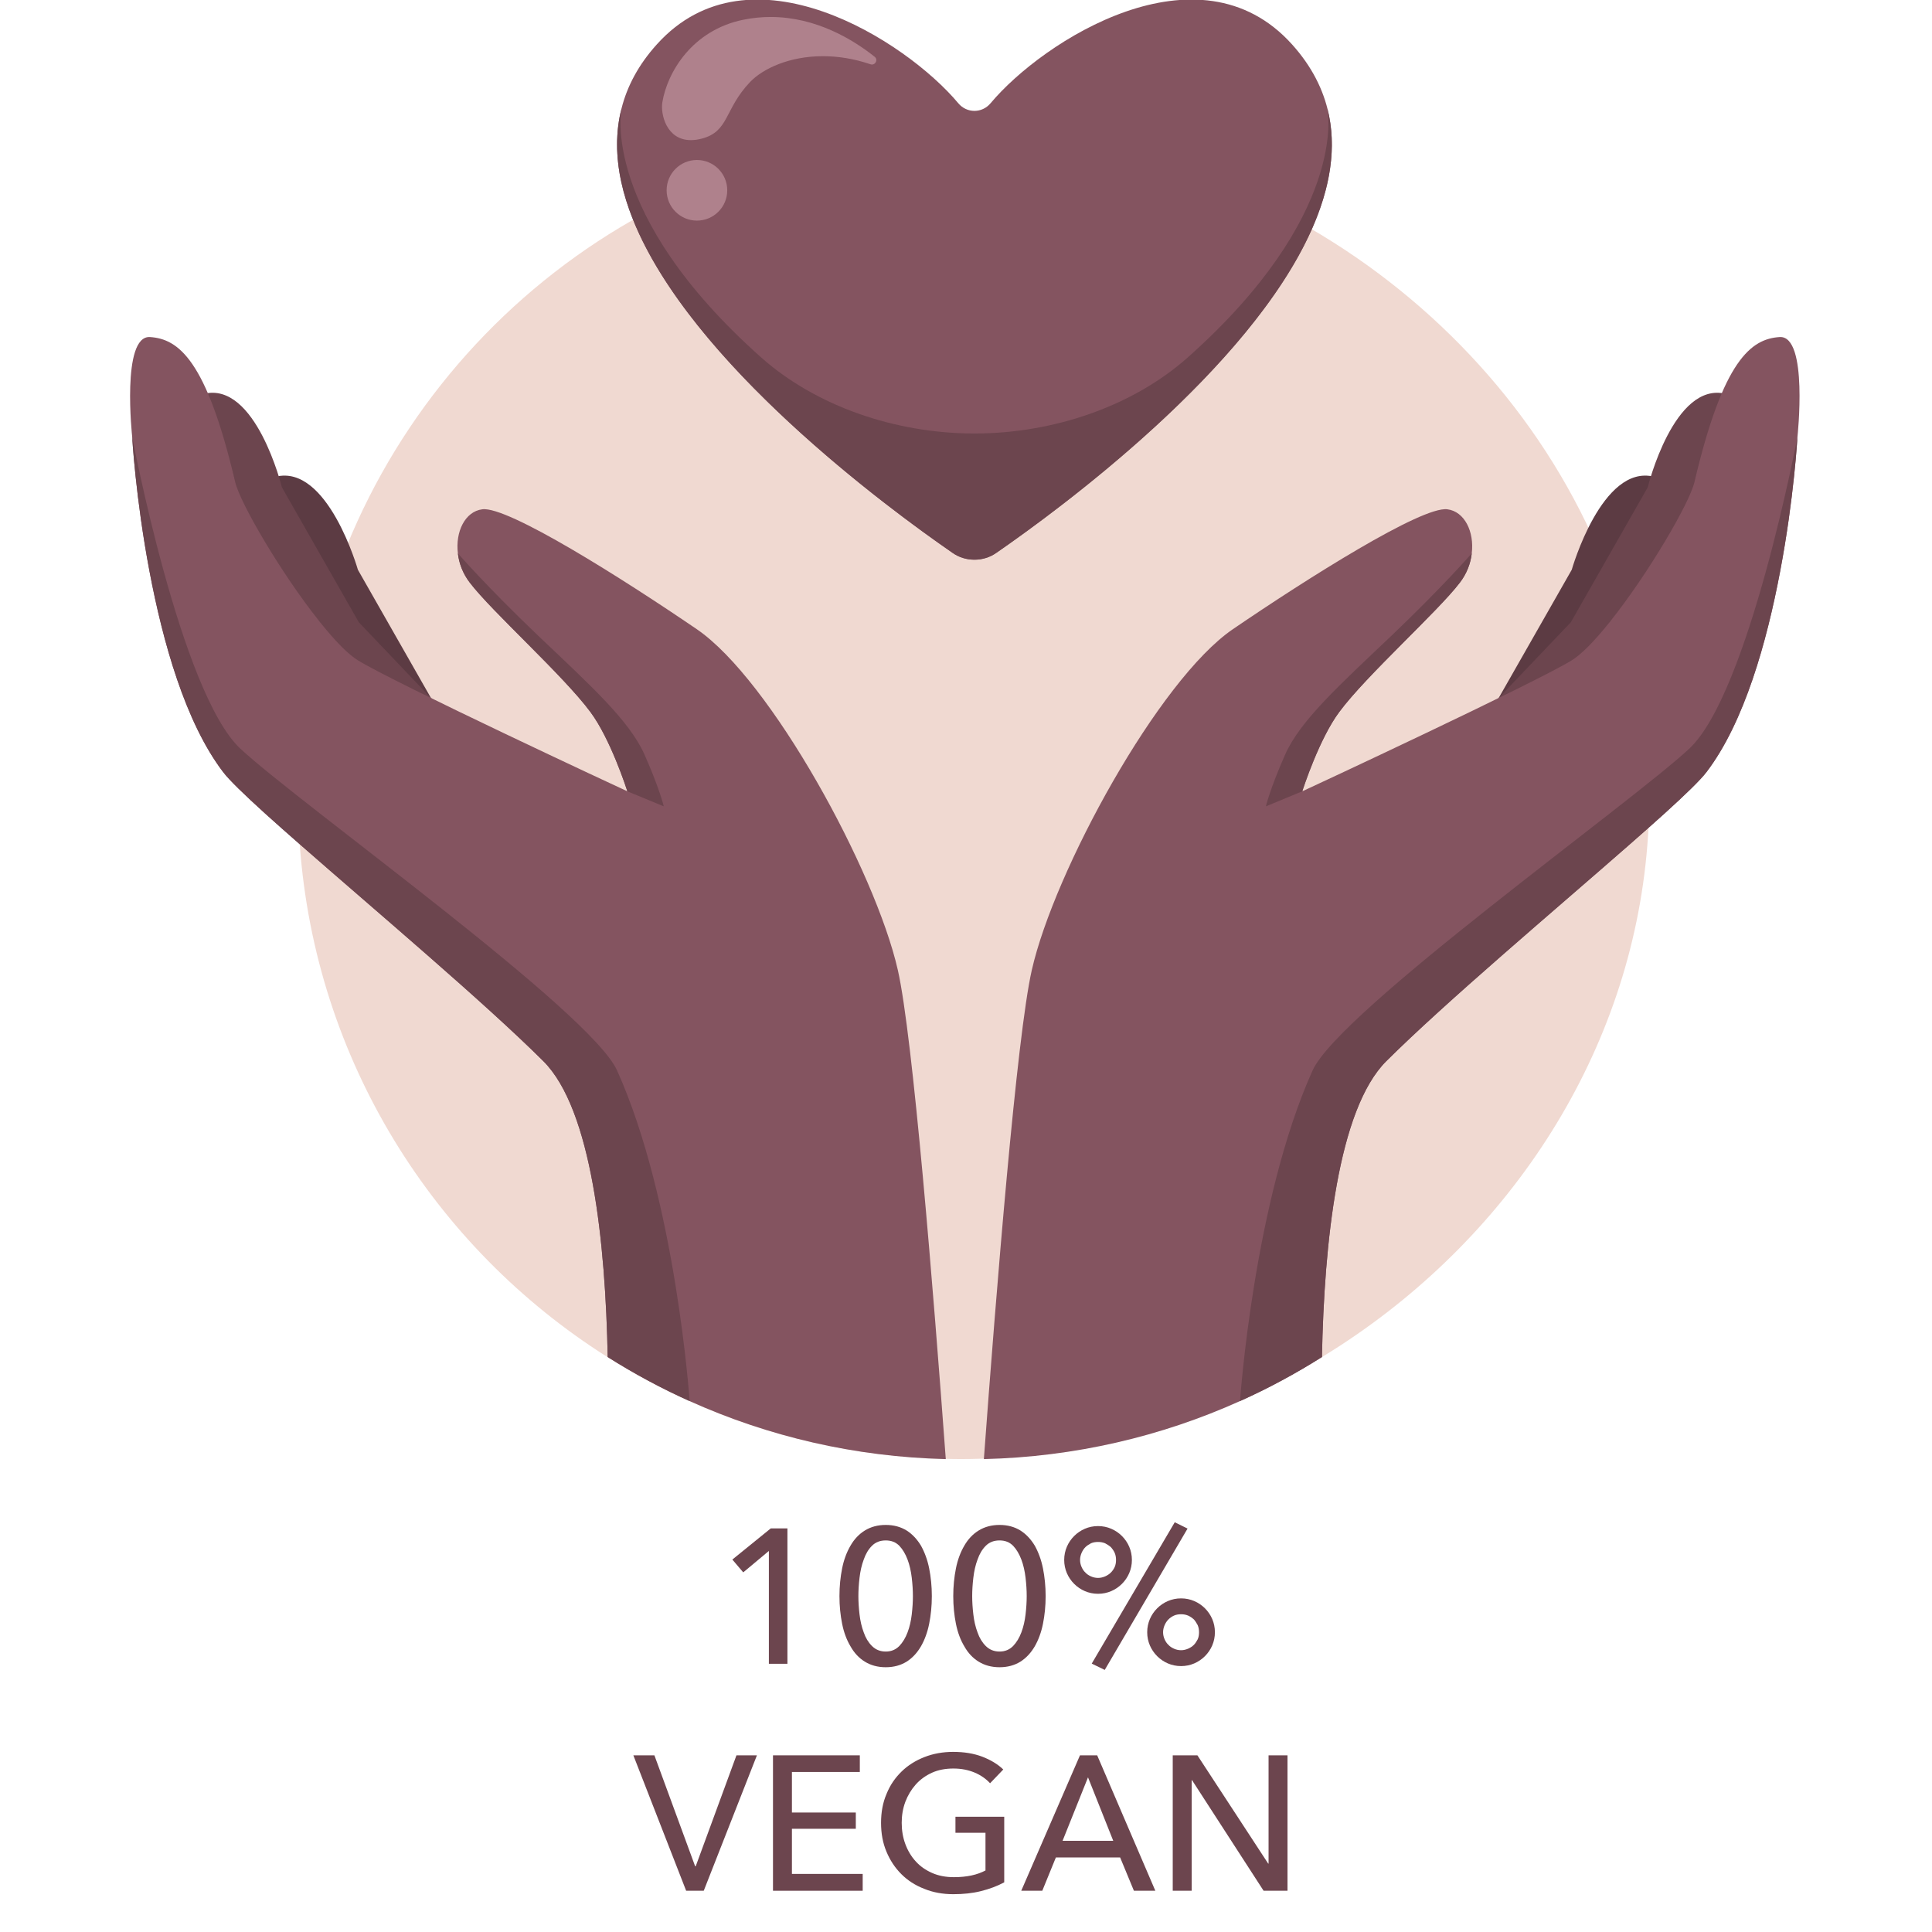
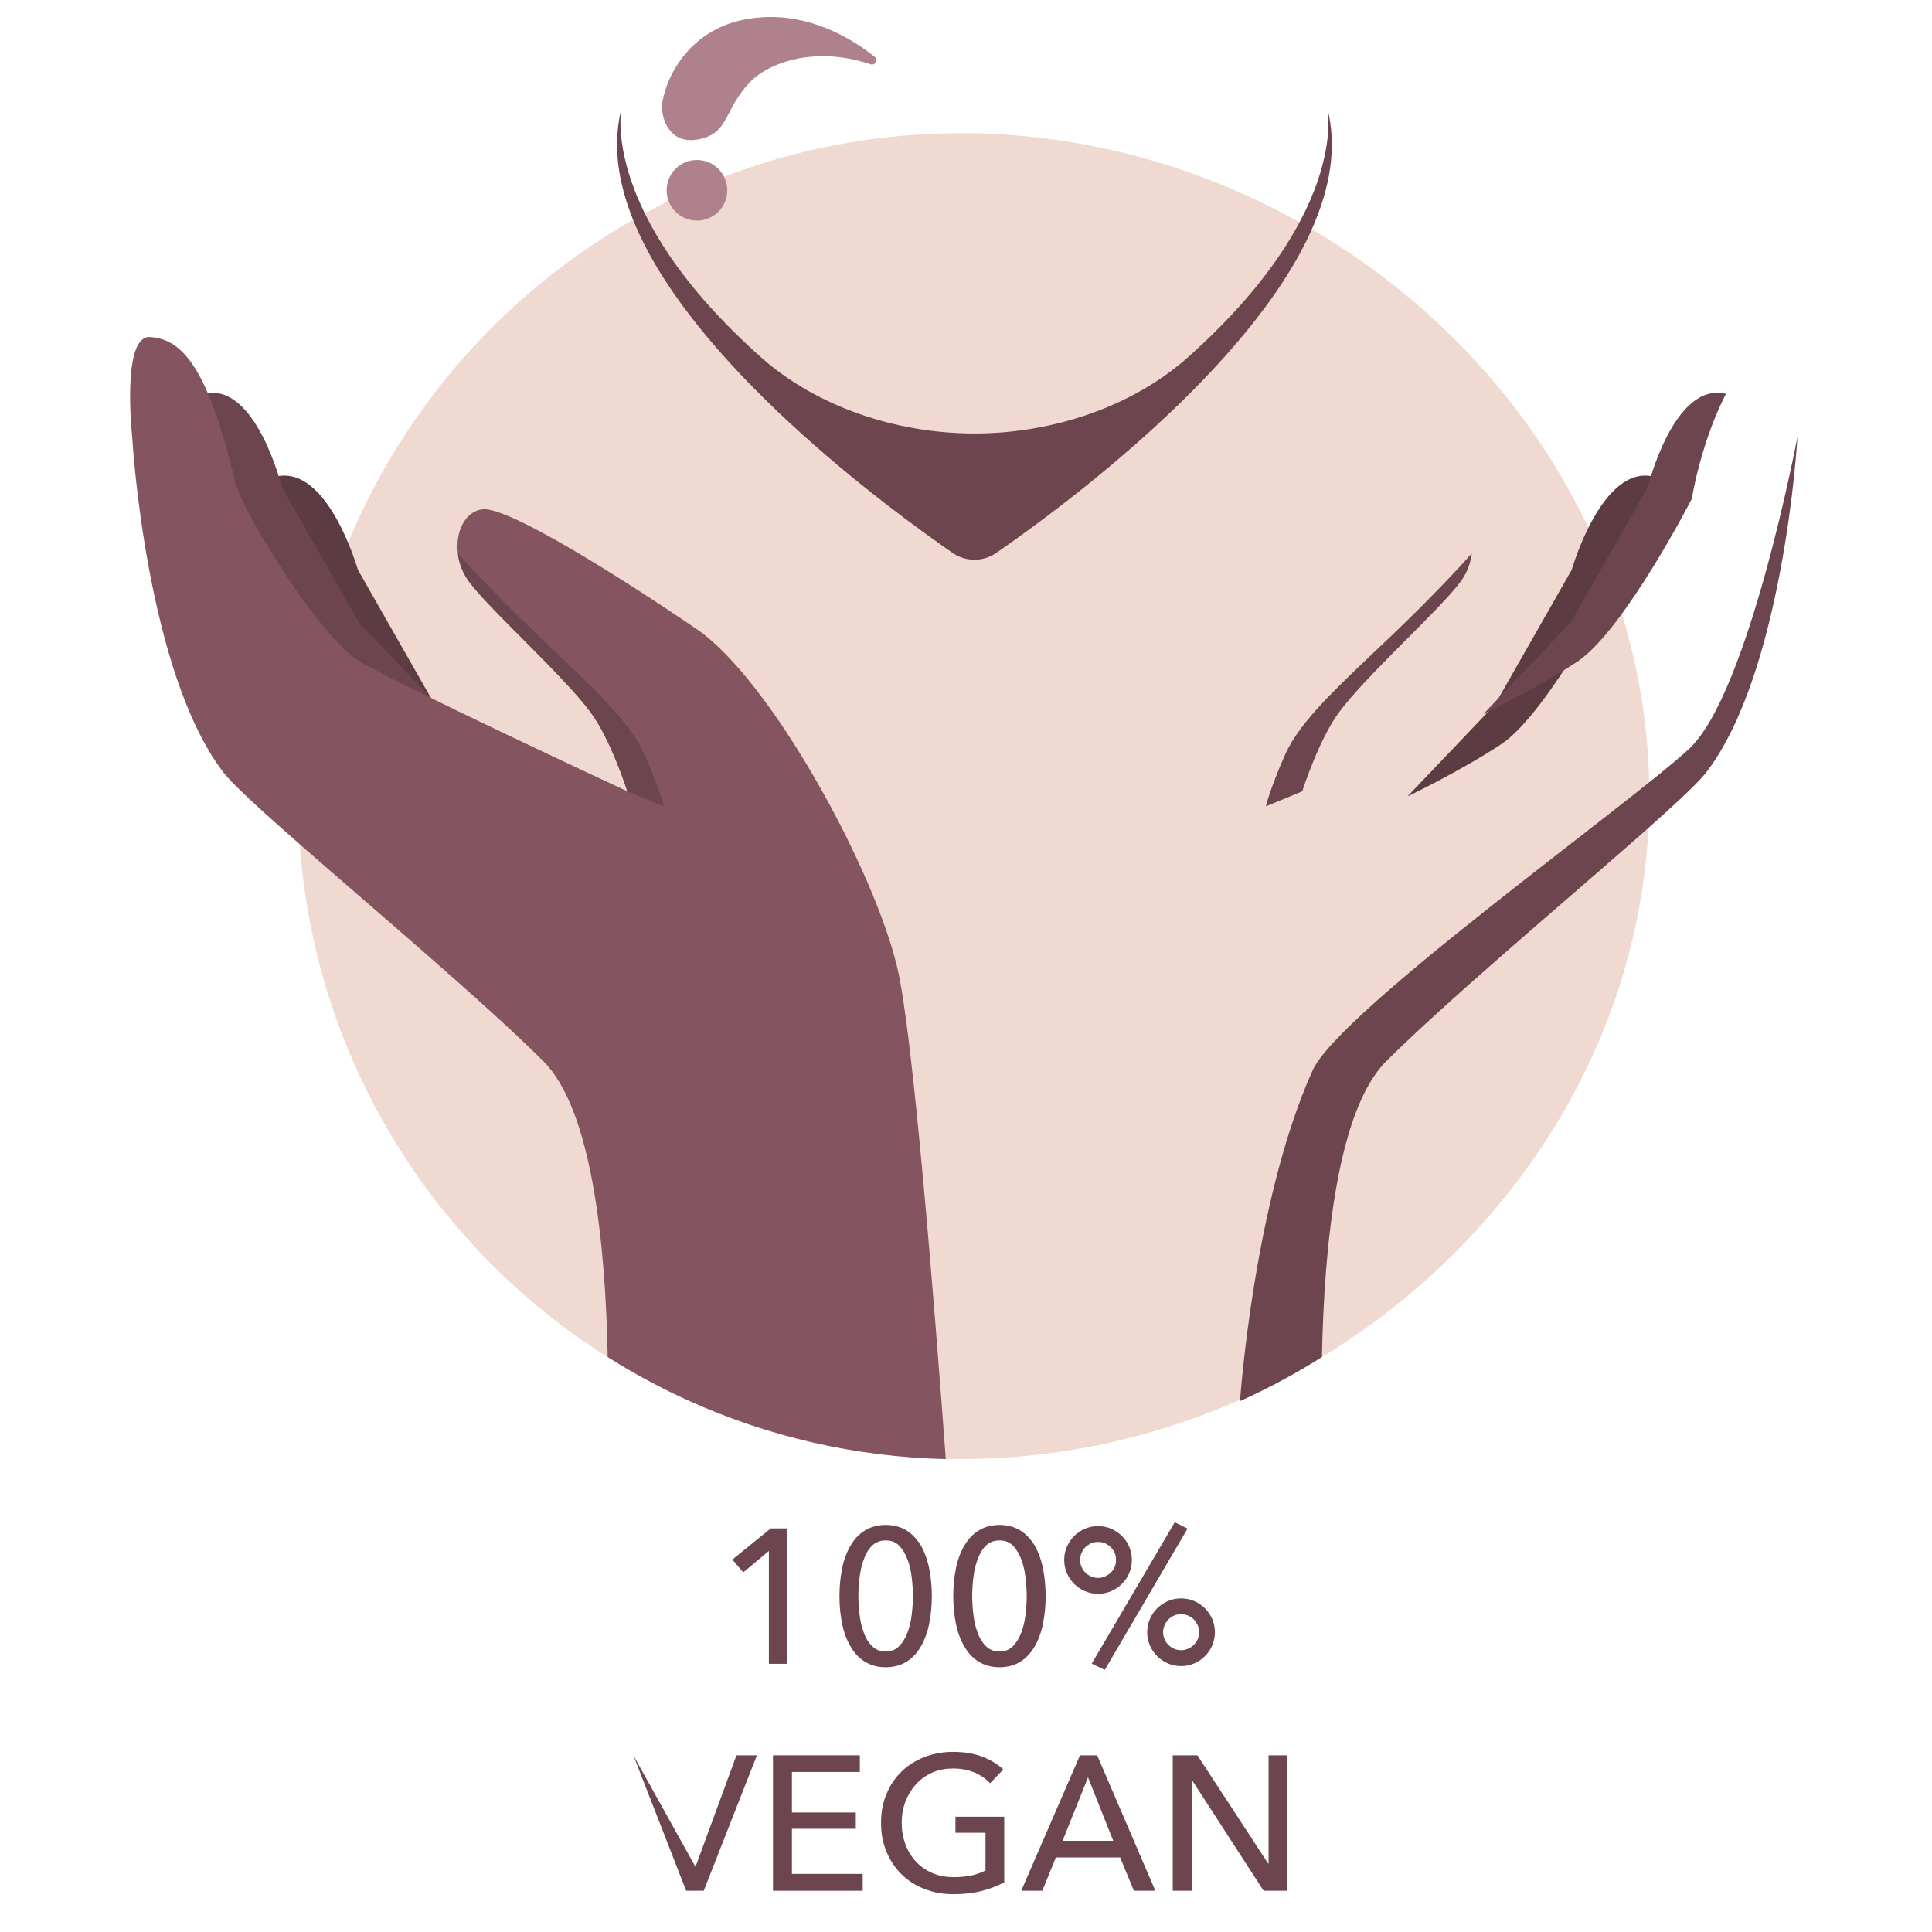
<svg xmlns="http://www.w3.org/2000/svg" width="100px" height="100px" version="1.1" xml:space="preserve" style="fill-rule:evenodd;clip-rule:evenodd;stroke-linejoin:round;stroke-miterlimit:2;">
  <g>
    <g transform="matrix(0.825,0,0,0.825,-19.703,-20.139)">
      <g transform="matrix(12,0,0,12,68.737,128.796)">
        <path d="M0.379,-0L0.282,-0L0.282,-0.59L0.148,-0.478L0.091,-0.545L0.292,-0.708L0.379,-0.708L0.379,-0Z" style="fill:rgb(108,69,78);fill-rule:nonzero;" />
      </g>
      <g transform="matrix(12,0,0,12,75.877,128.796)">
        <path d="M0.298,-0.726C0.34,-0.726 0.376,-0.716 0.407,-0.697C0.437,-0.678 0.462,-0.651 0.482,-0.618C0.501,-0.584 0.516,-0.544 0.525,-0.499C0.534,-0.454 0.539,-0.405 0.539,-0.354C0.539,-0.302 0.534,-0.254 0.525,-0.209C0.516,-0.164 0.501,-0.124 0.482,-0.091C0.462,-0.057 0.437,-0.03 0.407,-0.011C0.376,0.008 0.34,0.018 0.298,0.018C0.256,0.018 0.22,0.008 0.189,-0.011C0.158,-0.03 0.133,-0.057 0.114,-0.091C0.094,-0.124 0.079,-0.164 0.07,-0.209C0.061,-0.254 0.056,-0.302 0.056,-0.354C0.056,-0.405 0.061,-0.454 0.07,-0.499C0.079,-0.544 0.094,-0.584 0.114,-0.618C0.133,-0.651 0.158,-0.678 0.189,-0.697C0.22,-0.716 0.256,-0.726 0.298,-0.726ZM0.298,-0.645C0.269,-0.645 0.245,-0.636 0.226,-0.617C0.207,-0.598 0.193,-0.574 0.183,-0.545C0.172,-0.516 0.165,-0.484 0.161,-0.45C0.157,-0.416 0.155,-0.384 0.155,-0.354C0.155,-0.324 0.157,-0.292 0.161,-0.258C0.165,-0.224 0.172,-0.193 0.183,-0.164C0.193,-0.135 0.207,-0.112 0.226,-0.093C0.245,-0.074 0.269,-0.064 0.298,-0.064C0.327,-0.064 0.35,-0.074 0.369,-0.093C0.387,-0.112 0.401,-0.135 0.412,-0.164C0.423,-0.193 0.43,-0.224 0.434,-0.258C0.438,-0.292 0.44,-0.324 0.44,-0.354C0.44,-0.384 0.438,-0.416 0.434,-0.45C0.43,-0.484 0.423,-0.516 0.412,-0.545C0.401,-0.574 0.387,-0.598 0.369,-0.617C0.35,-0.636 0.327,-0.645 0.298,-0.645Z" style="fill:rgb(108,69,78);fill-rule:nonzero;" />
      </g>
      <g transform="matrix(12,0,0,12,83.017,128.796)">
        <path d="M0.298,-0.726C0.34,-0.726 0.376,-0.716 0.407,-0.697C0.437,-0.678 0.462,-0.651 0.482,-0.618C0.501,-0.584 0.516,-0.544 0.525,-0.499C0.534,-0.454 0.539,-0.405 0.539,-0.354C0.539,-0.302 0.534,-0.254 0.525,-0.209C0.516,-0.164 0.501,-0.124 0.482,-0.091C0.462,-0.057 0.437,-0.03 0.407,-0.011C0.376,0.008 0.34,0.018 0.298,0.018C0.256,0.018 0.22,0.008 0.189,-0.011C0.158,-0.03 0.133,-0.057 0.114,-0.091C0.094,-0.124 0.079,-0.164 0.07,-0.209C0.061,-0.254 0.056,-0.302 0.056,-0.354C0.056,-0.405 0.061,-0.454 0.07,-0.499C0.079,-0.544 0.094,-0.584 0.114,-0.618C0.133,-0.651 0.158,-0.678 0.189,-0.697C0.22,-0.716 0.256,-0.726 0.298,-0.726ZM0.298,-0.645C0.269,-0.645 0.245,-0.636 0.226,-0.617C0.207,-0.598 0.193,-0.574 0.183,-0.545C0.172,-0.516 0.165,-0.484 0.161,-0.45C0.157,-0.416 0.155,-0.384 0.155,-0.354C0.155,-0.324 0.157,-0.292 0.161,-0.258C0.165,-0.224 0.172,-0.193 0.183,-0.164C0.193,-0.135 0.207,-0.112 0.226,-0.093C0.245,-0.074 0.269,-0.064 0.298,-0.064C0.327,-0.064 0.35,-0.074 0.369,-0.093C0.387,-0.112 0.401,-0.135 0.412,-0.164C0.423,-0.193 0.43,-0.224 0.434,-0.258C0.438,-0.292 0.44,-0.324 0.44,-0.354C0.44,-0.384 0.438,-0.416 0.434,-0.45C0.43,-0.484 0.423,-0.516 0.412,-0.545C0.401,-0.574 0.387,-0.598 0.369,-0.617C0.35,-0.636 0.327,-0.645 0.298,-0.645Z" style="fill:rgb(108,69,78);fill-rule:nonzero;" />
      </g>
      <g transform="matrix(12,0,0,12,90.157,128.796)">
        <path d="M0.475,-0.165C0.475,-0.19 0.48,-0.213 0.489,-0.234C0.498,-0.255 0.511,-0.274 0.527,-0.29C0.543,-0.306 0.562,-0.319 0.583,-0.328C0.604,-0.337 0.627,-0.342 0.652,-0.342C0.677,-0.342 0.7,-0.337 0.721,-0.328C0.742,-0.319 0.761,-0.306 0.777,-0.29C0.793,-0.274 0.806,-0.255 0.815,-0.234C0.824,-0.213 0.829,-0.19 0.829,-0.165C0.829,-0.14 0.824,-0.117 0.815,-0.096C0.806,-0.075 0.793,-0.056 0.777,-0.04C0.761,-0.024 0.742,-0.011 0.721,-0.002C0.7,0.007 0.677,0.012 0.652,0.012C0.627,0.012 0.604,0.007 0.583,-0.002C0.562,-0.011 0.543,-0.024 0.527,-0.04C0.511,-0.056 0.498,-0.075 0.489,-0.096C0.48,-0.117 0.475,-0.14 0.475,-0.165ZM0.746,-0.165C0.746,-0.178 0.744,-0.19 0.739,-0.202C0.733,-0.213 0.727,-0.223 0.719,-0.232C0.71,-0.24 0.7,-0.247 0.689,-0.252C0.677,-0.257 0.665,-0.259 0.652,-0.259C0.639,-0.259 0.626,-0.257 0.615,-0.252C0.604,-0.247 0.594,-0.24 0.586,-0.232C0.577,-0.223 0.571,-0.213 0.566,-0.202C0.561,-0.19 0.558,-0.178 0.558,-0.165C0.558,-0.152 0.561,-0.139 0.566,-0.128C0.571,-0.117 0.577,-0.107 0.586,-0.099C0.594,-0.09 0.604,-0.084 0.615,-0.079C0.626,-0.074 0.639,-0.071 0.652,-0.071C0.665,-0.071 0.677,-0.074 0.689,-0.079C0.7,-0.084 0.71,-0.09 0.719,-0.099C0.727,-0.107 0.733,-0.117 0.739,-0.128C0.744,-0.139 0.746,-0.152 0.746,-0.165ZM0.041,-0.543C0.041,-0.568 0.046,-0.591 0.055,-0.612C0.064,-0.633 0.077,-0.652 0.093,-0.668C0.109,-0.684 0.128,-0.697 0.149,-0.706C0.17,-0.715 0.193,-0.72 0.218,-0.72C0.243,-0.72 0.266,-0.715 0.287,-0.706C0.308,-0.697 0.327,-0.684 0.343,-0.668C0.359,-0.652 0.372,-0.633 0.381,-0.612C0.39,-0.591 0.395,-0.568 0.395,-0.543C0.395,-0.518 0.39,-0.495 0.381,-0.474C0.372,-0.453 0.359,-0.434 0.343,-0.418C0.327,-0.402 0.308,-0.389 0.287,-0.38C0.266,-0.371 0.243,-0.366 0.218,-0.366C0.193,-0.366 0.17,-0.371 0.149,-0.38C0.128,-0.389 0.109,-0.402 0.093,-0.418C0.077,-0.434 0.064,-0.453 0.055,-0.474C0.046,-0.495 0.041,-0.518 0.041,-0.543ZM0.312,-0.543C0.312,-0.556 0.31,-0.568 0.305,-0.58C0.3,-0.591 0.293,-0.601 0.285,-0.61C0.276,-0.618 0.266,-0.624 0.255,-0.63C0.243,-0.635 0.231,-0.637 0.218,-0.637C0.205,-0.637 0.192,-0.635 0.181,-0.63C0.17,-0.624 0.16,-0.618 0.152,-0.61C0.143,-0.601 0.137,-0.591 0.132,-0.58C0.127,-0.568 0.124,-0.556 0.124,-0.543C0.124,-0.53 0.127,-0.517 0.132,-0.506C0.137,-0.495 0.143,-0.485 0.152,-0.477C0.16,-0.468 0.17,-0.462 0.181,-0.457C0.192,-0.452 0.205,-0.449 0.218,-0.449C0.231,-0.449 0.243,-0.452 0.255,-0.457C0.266,-0.462 0.276,-0.468 0.285,-0.477C0.293,-0.485 0.3,-0.495 0.305,-0.506C0.31,-0.517 0.312,-0.53 0.312,-0.543ZM0.253,0.032L0.185,-0.001L0.619,-0.74L0.686,-0.707L0.253,0.032Z" style="fill:rgb(108,69,78);fill-rule:nonzero;" />
      </g>
      <g transform="matrix(12,0,0,12,63.643,143.035)">
-         <path d="M0.321,-0.128L0.324,-0.128L0.537,-0.708L0.644,-0.708L0.366,-0L0.274,-0L-0.002,-0.708L0.108,-0.708L0.321,-0.128Z" style="fill:rgb(108,69,78);fill-rule:nonzero;" />
+         <path d="M0.321,-0.128L0.324,-0.128L0.537,-0.708L0.644,-0.708L0.366,-0L0.274,-0L-0.002,-0.708L0.321,-0.128Z" style="fill:rgb(108,69,78);fill-rule:nonzero;" />
      </g>
      <g transform="matrix(12,0,0,12,71.347,143.035)">
        <path d="M0.185,-0.088L0.555,-0.088L0.555,-0L0.086,-0L0.086,-0.708L0.54,-0.708L0.54,-0.621L0.185,-0.621L0.185,-0.409L0.519,-0.409L0.519,-0.324L0.185,-0.324L0.185,-0.088Z" style="fill:rgb(108,69,78);fill-rule:nonzero;" />
      </g>
      <g transform="matrix(12,0,0,12,78.559,143.035)">
        <path d="M0.62,-0.562C0.599,-0.585 0.572,-0.604 0.539,-0.618C0.505,-0.632 0.469,-0.639 0.428,-0.639C0.387,-0.639 0.349,-0.632 0.316,-0.617C0.283,-0.602 0.254,-0.581 0.231,-0.555C0.208,-0.529 0.19,-0.499 0.177,-0.465C0.164,-0.43 0.158,-0.394 0.158,-0.355C0.158,-0.316 0.164,-0.279 0.177,-0.244C0.19,-0.209 0.208,-0.179 0.231,-0.154C0.254,-0.128 0.283,-0.108 0.317,-0.093C0.351,-0.078 0.389,-0.071 0.431,-0.071C0.464,-0.071 0.495,-0.074 0.523,-0.08C0.551,-0.086 0.575,-0.095 0.596,-0.106L0.596,-0.303L0.439,-0.303L0.439,-0.387L0.694,-0.387L0.694,-0.044C0.657,-0.024 0.616,-0.009 0.572,0.002C0.528,0.013 0.48,0.018 0.428,0.018C0.373,0.018 0.322,0.009 0.276,-0.01C0.229,-0.028 0.189,-0.054 0.156,-0.087C0.123,-0.12 0.097,-0.159 0.078,-0.205C0.059,-0.25 0.05,-0.3 0.05,-0.355C0.05,-0.41 0.059,-0.461 0.079,-0.507C0.097,-0.552 0.124,-0.591 0.158,-0.624C0.191,-0.656 0.231,-0.681 0.277,-0.699C0.323,-0.717 0.373,-0.726 0.427,-0.726C0.484,-0.726 0.534,-0.718 0.579,-0.701C0.623,-0.684 0.66,-0.662 0.689,-0.634L0.62,-0.562Z" style="fill:rgb(108,69,78);fill-rule:nonzero;" />
      </g>
      <g transform="matrix(12,0,0,12,87.895,143.035)">
        <path d="M0.115,-0L0.005,-0L0.312,-0.708L0.402,-0.708L0.706,-0L0.594,-0L0.522,-0.174L0.186,-0.174L0.115,-0ZM0.221,-0.261L0.486,-0.261L0.354,-0.593L0.221,-0.261Z" style="fill:rgb(108,69,78);fill-rule:nonzero;" />
      </g>
      <g transform="matrix(12,0,0,12,96.427,143.035)">
        <path d="M0.585,-0.142L0.587,-0.142L0.587,-0.708L0.686,-0.708L0.686,-0L0.561,-0L0.187,-0.578L0.185,-0.578L0.185,-0L0.086,-0L0.086,-0.708L0.215,-0.708L0.585,-0.142Z" style="fill:rgb(108,69,78);fill-rule:nonzero;" />
      </g>
    </g>
    <g transform="matrix(0.561,0,0,0.561,-34.42,-31.685)">
      <path d="M213.528,129.932C213.528,131.444 213.472,132.945 213.348,134.423C211.836,153.632 200.737,170.376 185.045,180.603C175.883,186.561 165.142,190.291 153.841,190.974C152.564,191.052 151.287,191.097 150.01,191.097C149.517,191.097 149.036,191.086 148.543,191.075C137.085,190.806 126.411,187.39 117.35,181.655C101.401,171.564 90.446,154.304 89.013,134.412C88.901,132.934 88.844,131.444 88.844,129.932C88.844,124.421 89.573,119.09 90.939,114.016C97.939,87.953 121.741,68.767 150.01,68.767C178.347,68.767 203.839,88.032 211.31,114.184C212.755,119.213 213.528,124.488 213.528,129.932Z" style="fill:rgb(240,217,209);fill-rule:nonzero;" />
      <path d="M86.784,100.466C86.784,100.466 88.165,104.22 90.318,110.126C90.318,110.126 96.427,122.001 100.754,125.054C104.539,127.579 109.533,129.961 109.533,129.961L101.472,121.5L94.376,109.049C94.376,109.049 91.588,99.252 86.784,100.466Z" style="fill:rgb(92,59,67);fill-rule:nonzero;" />
      <path d="M80.145,92.822C80.145,92.822 82.25,96.617 83.306,102.517C83.306,102.517 89.414,114.393 93.741,117.446C97.527,119.97 102.521,122.353 102.521,122.353L94.459,113.891L87.364,101.441C87.364,101.441 84.948,91.607 80.145,92.822Z" style="fill:rgb(108,69,78);fill-rule:nonzero;" />
      <path d="M148.616,191.101C140.204,190.9 132.218,189.007 124.983,185.747C122.362,184.571 119.83,183.205 117.423,181.682C117.221,171.198 115.955,158.844 111.486,154.386C106.009,148.932 95.984,140.487 89.085,134.438C87.875,133.386 86.778,132.4 85.803,131.526C83.877,129.779 82.488,128.435 81.939,127.707C78.433,123.104 76.373,115.655 75.152,109.215C73.864,102.428 73.55,96.783 73.55,96.783C73.55,96.783 72.531,87.431 75.185,87.576C77.829,87.744 80.405,89.682 83.048,100.938C83.507,102.909 87.338,109.439 90.788,113.762L90.788,113.774L91.011,114.043C92.277,115.611 93.476,116.865 94.428,117.436C97.967,119.587 118.587,129.197 119.237,129.488C119.147,129.208 117.669,124.638 115.821,122.163C113.334,118.803 106.715,112.889 104.699,110.235C104.06,109.406 103.702,108.453 103.601,107.535C103.355,105.541 104.262,103.671 105.853,103.469C108.193,103.156 118.789,109.854 125.632,114.524C132.487,119.195 142.119,136.846 144.191,145.975C145.58,152.079 147.473,175.566 148.616,191.101Z" style="fill:rgb(132,84,96);fill-rule:nonzero;" />
-       <path d="M124.983,185.747C122.362,184.571 119.83,183.205 117.423,181.682C117.221,171.198 115.955,158.844 111.486,154.386C106.009,148.932 95.984,140.487 89.085,134.438C87.875,133.386 86.778,132.4 85.803,131.526C83.877,129.779 82.488,128.435 81.939,127.707C78.433,123.104 76.373,115.655 75.152,109.215C73.864,102.428 73.55,96.783 73.55,96.783C73.55,96.783 78.025,120.416 83.535,125.557C89.046,130.686 115.816,149.766 118.285,155.238C123.717,167.278 124.983,185.747 124.983,185.747Z" style="fill:rgb(108,69,78);" />
      <path d="M122.597,130.877L119.237,129.488C119.147,129.208 117.669,124.638 115.821,122.163C113.334,118.803 106.715,112.889 104.699,110.235C104.06,109.406 103.702,108.453 103.601,107.535C103.601,107.535 106.188,110.526 110.982,115.107C115.787,119.676 119.427,122.947 120.827,126.117C122.228,129.286 122.597,130.877 122.597,130.877Z" style="fill:rgb(108,69,78);fill-rule:nonzero;" />
      <path d="M213.961,100.466C213.961,100.466 212.581,104.22 210.427,110.126C210.427,110.126 204.319,122.001 199.992,125.054C196.206,127.579 191.213,129.961 191.213,129.961L199.274,121.5L206.369,109.049C206.369,109.049 209.157,99.252 213.961,100.466Z" style="fill:rgb(92,59,67);fill-rule:nonzero;" />
      <path d="M220.601,92.822C220.601,92.822 218.495,96.617 217.439,102.517C217.439,102.517 211.331,114.393 207.004,117.446C203.219,119.97 198.225,122.353 198.225,122.353L206.286,113.891L213.381,101.441C213.381,101.441 215.797,91.607 220.601,92.822Z" style="fill:rgb(108,69,78);fill-rule:nonzero;" />
-       <path d="M152.13,191.101C160.542,190.9 168.527,189.007 175.763,185.747C178.384,184.571 180.915,183.205 183.323,181.682C183.525,171.198 184.79,158.844 189.259,154.386C194.736,148.932 204.761,140.487 211.66,134.438C212.87,133.386 213.967,132.4 214.942,131.526C216.868,129.779 218.257,128.435 218.806,127.707C222.312,123.104 224.373,115.655 225.593,109.215C226.882,102.428 227.195,96.783 227.195,96.783C227.195,96.783 228.214,87.431 225.56,87.576C222.917,87.744 220.34,89.682 217.697,100.938C217.238,102.909 213.407,109.439 209.958,113.762L209.958,113.774L209.734,114.043C208.468,115.611 207.27,116.865 206.318,117.436C202.778,119.587 182.158,129.197 181.509,129.488C181.598,129.208 183.077,124.638 184.925,122.163C187.411,118.803 194.031,112.889 196.047,110.235C196.685,109.406 197.044,108.453 197.144,107.535C197.391,105.541 196.484,103.671 194.893,103.469C192.552,103.156 181.957,109.854 175.113,114.524C168.259,119.195 158.626,136.846 156.554,145.975C155.165,152.079 153.273,175.566 152.13,191.101Z" style="fill:rgb(132,84,96);fill-rule:nonzero;" />
      <path d="M175.763,185.747C175.763,185.747 177.029,167.278 182.461,155.238C184.93,149.766 211.699,130.686 217.21,125.557C222.721,120.416 227.195,96.783 227.195,96.783C227.195,96.783 226.882,102.428 225.593,109.215C224.373,115.655 222.312,123.104 218.806,127.707C218.257,128.435 216.868,129.779 214.942,131.526C213.967,132.4 212.87,133.386 211.66,134.438C204.761,140.487 194.736,148.932 189.259,154.386C184.79,158.844 183.525,171.198 183.323,181.682C180.915,183.205 178.384,184.571 175.763,185.747Z" style="fill:rgb(108,69,78);fill-rule:nonzero;" />
      <path d="M178.149,130.877C178.149,130.877 178.518,129.286 179.918,126.117C181.318,122.947 184.958,119.676 189.763,115.107C194.557,110.526 197.144,107.535 197.144,107.535C197.044,108.453 196.685,109.406 196.047,110.235C194.031,112.889 187.411,118.803 184.925,122.163C183.077,124.638 181.598,129.208 181.509,129.488L178.149,130.877Z" style="fill:rgb(108,69,78);fill-rule:nonzero;" />
-       <path d="M153.275,107.49C152.67,107.916 151.964,108.118 151.259,108.118C150.553,108.118 149.848,107.916 149.243,107.49C141.548,102.17 114.656,82.256 118.699,66.486C119.215,64.437 120.267,62.443 121.959,60.572C130.56,51.018 144.953,60.248 149.769,66.004C150.553,66.945 151.964,66.945 152.749,66.004C157.565,60.248 171.957,51.018 180.559,60.572C195.198,76.824 161.978,101.476 153.275,107.49Z" style="fill:rgb(132,84,96);fill-rule:nonzero;" />
      <path d="M182.389,77.632C182.388,77.631 182.39,77.632 182.388,77.632C184.065,73.853 184.738,70.068 183.827,66.496C183.826,66.489 183.825,66.486 183.825,66.486C184.742,70.061 184.068,73.85 182.389,77.632Z" style="fill:rgb(214,233,195);fill-rule:nonzero;" />
      <path d="M151.266,108.118L151.259,108.118C150.553,108.118 149.848,107.916 149.243,107.49C143.158,103.283 125.069,89.951 119.765,76.758C125.069,89.951 143.158,103.283 149.243,107.49C149.848,107.916 150.553,108.118 151.259,108.118C151.964,108.118 152.67,107.916 153.275,107.49C159.229,103.375 176.661,90.536 182.388,77.632C182.39,77.632 182.388,77.631 182.389,77.632C176.662,90.536 159.232,103.376 153.281,107.49C152.677,107.916 151.971,108.118 151.266,108.118Z" style="fill:rgb(174,213,127);fill-rule:nonzero;" />
      <path d="M151.259,108.118C150.553,108.118 149.848,107.916 149.243,107.49C143.158,103.283 125.069,89.951 119.765,76.758C118.827,74.424 118.288,72.094 118.288,69.82C118.287,68.693 118.419,67.58 118.699,66.486C118.699,66.486 116.623,76.135 131.557,89.436C136.668,93.988 144.002,96.459 151.186,96.476L151.338,96.476C158.522,96.459 165.856,93.988 170.967,89.436C185.627,76.379 183.895,66.841 183.827,66.496C184.738,70.068 184.065,73.853 182.388,77.632C176.661,90.536 159.229,103.375 153.275,107.49C152.67,107.916 151.964,108.118 151.259,108.118Z" style="fill:rgb(108,69,78);fill-rule:nonzero;" />
      <path d="M125.099,69.408C122.839,69.408 122.289,67.009 122.464,65.928C122.915,63.158 125.21,59.273 129.912,58.306C130.787,58.127 131.637,58.046 132.458,58.046C136.685,58.046 140.117,60.172 142.057,61.722C142.368,61.97 142.156,62.433 141.807,62.433C141.763,62.433 141.717,62.425 141.669,62.409C140.118,61.882 138.64,61.663 137.284,61.663C134.188,61.663 131.738,62.809 130.556,64.05C128.166,66.56 128.641,68.605 126.112,69.267C125.741,69.364 125.404,69.408 125.099,69.408Z" style="fill:rgb(175,129,140);fill-rule:nonzero;" />
      <path d="M125.657,76.834C124.112,76.834 122.86,75.582 122.86,74.037C122.86,72.492 124.112,71.24 125.657,71.24C127.202,71.24 128.453,72.492 128.453,74.037C128.453,75.582 127.202,76.834 125.657,76.834Z" style="fill:rgb(175,129,140);fill-rule:nonzero;" />
    </g>
  </g>
</svg>